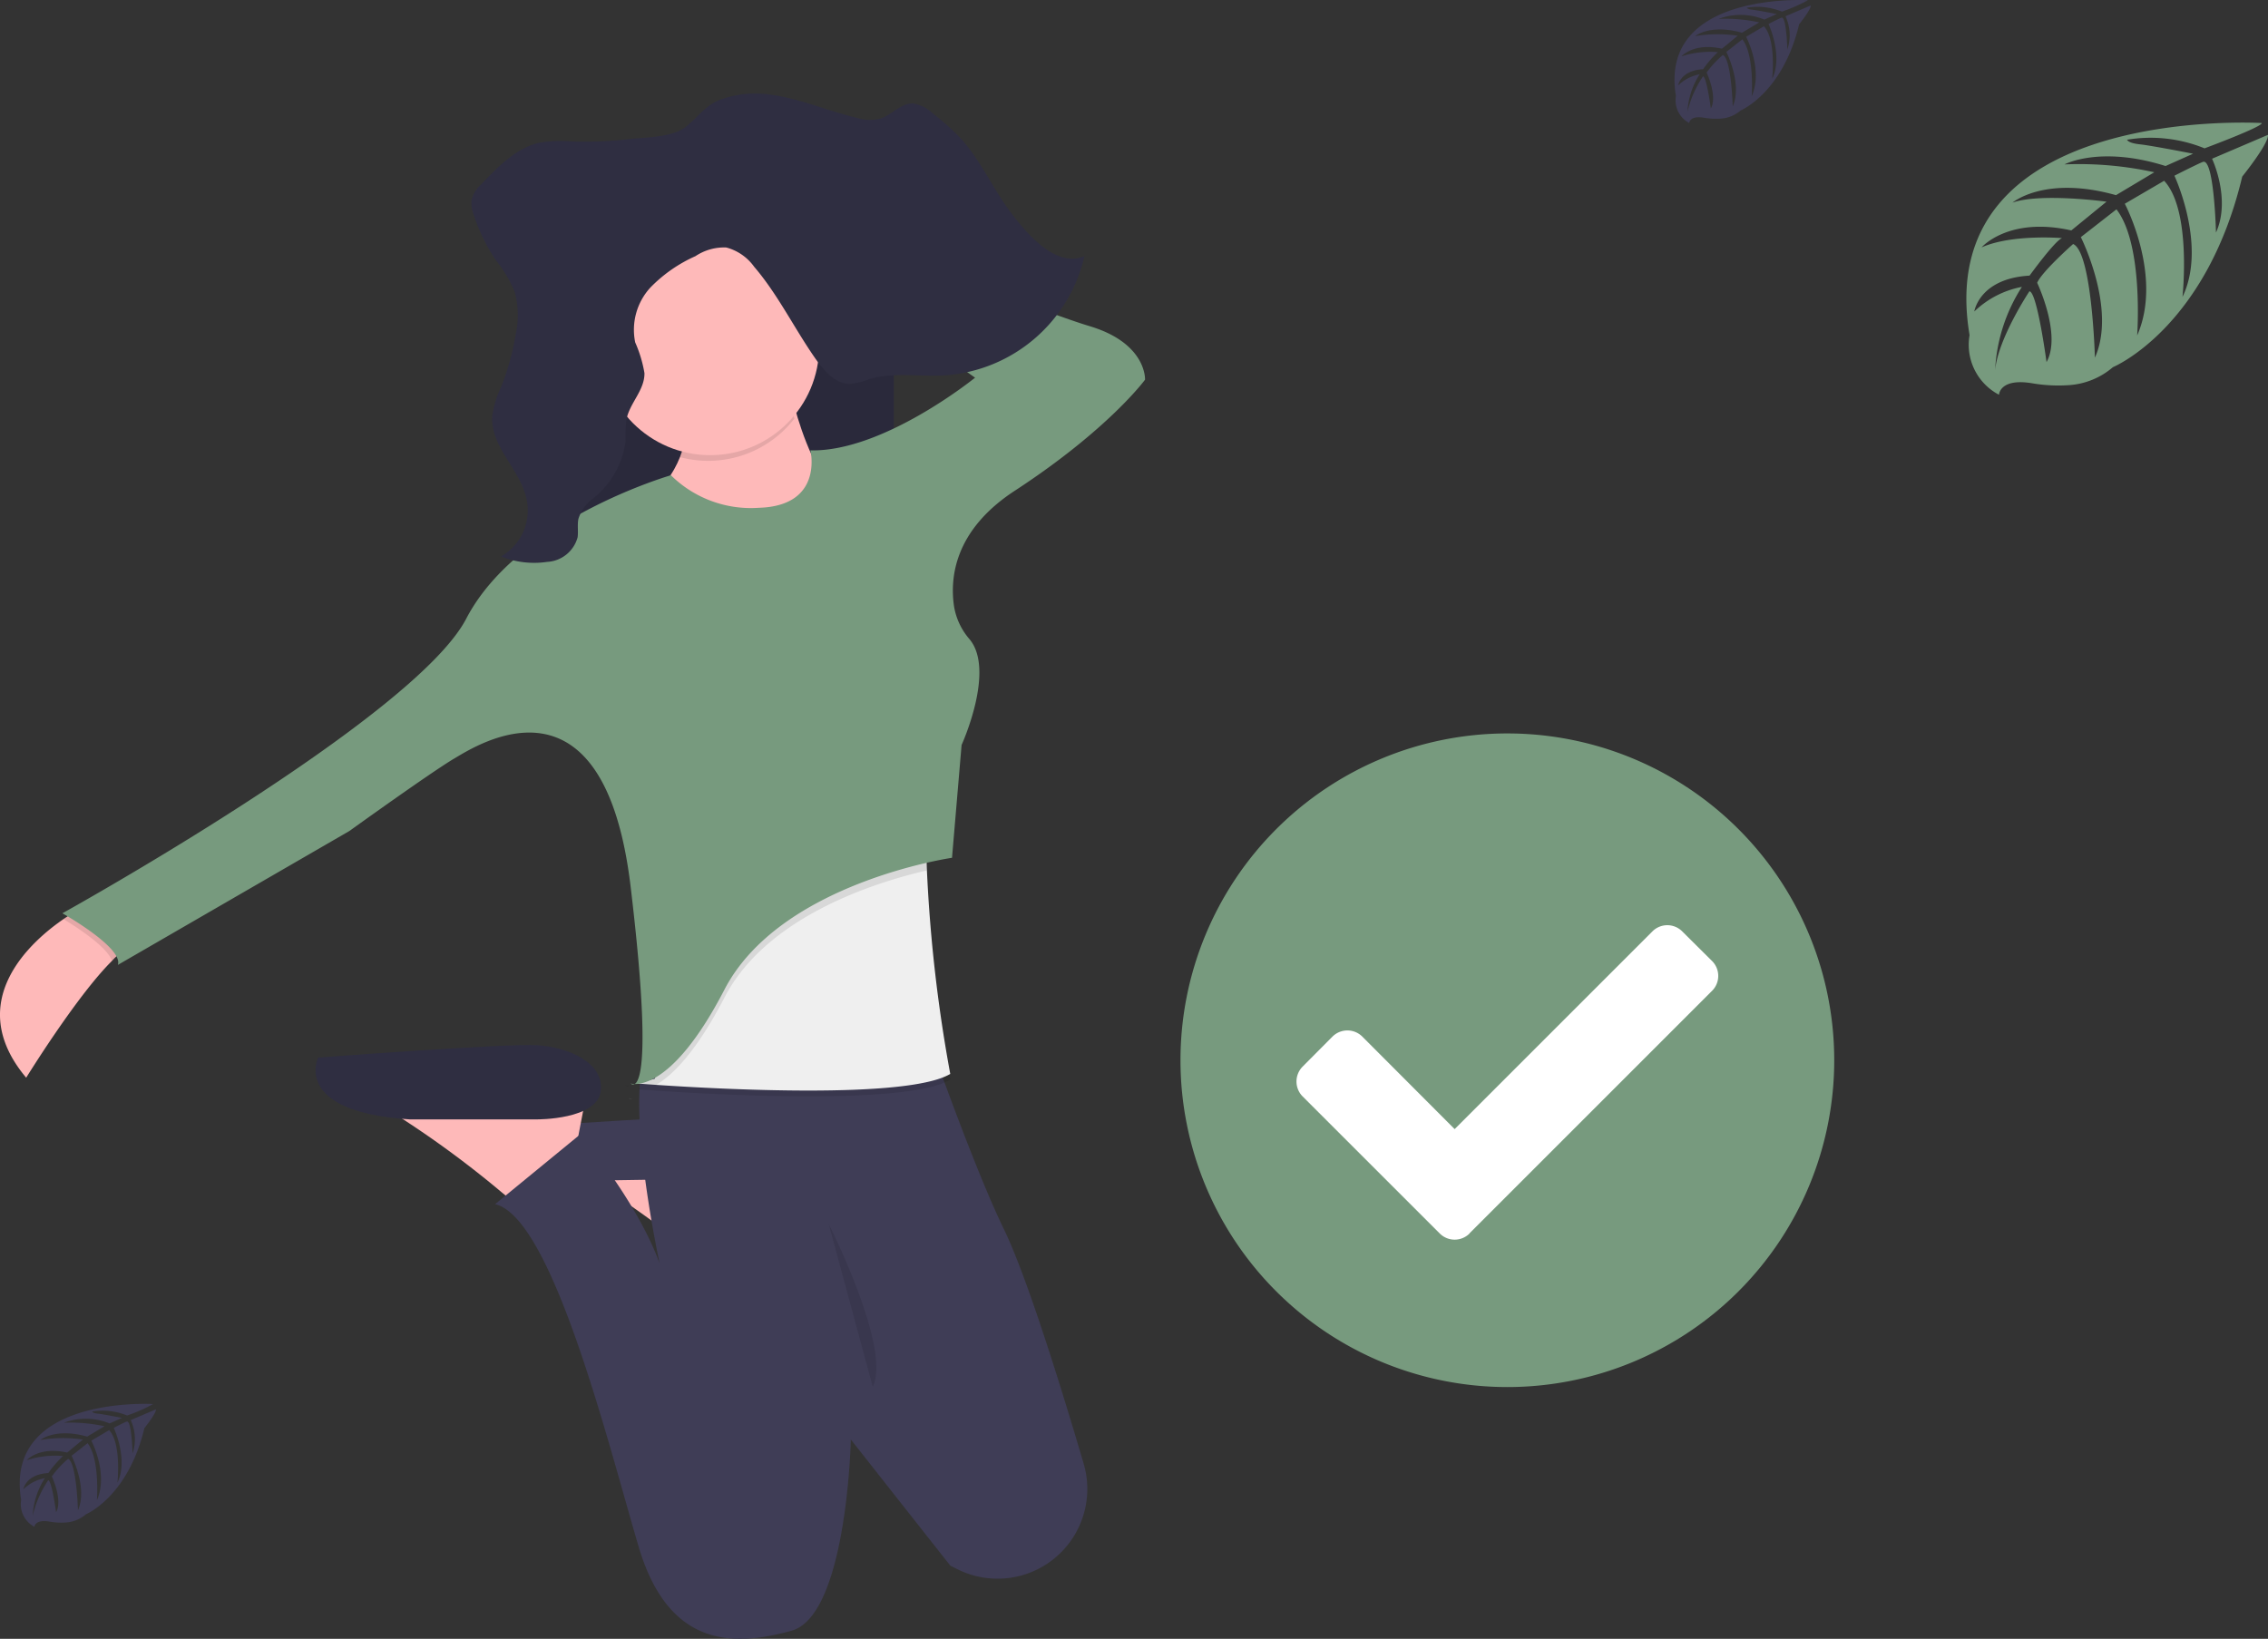
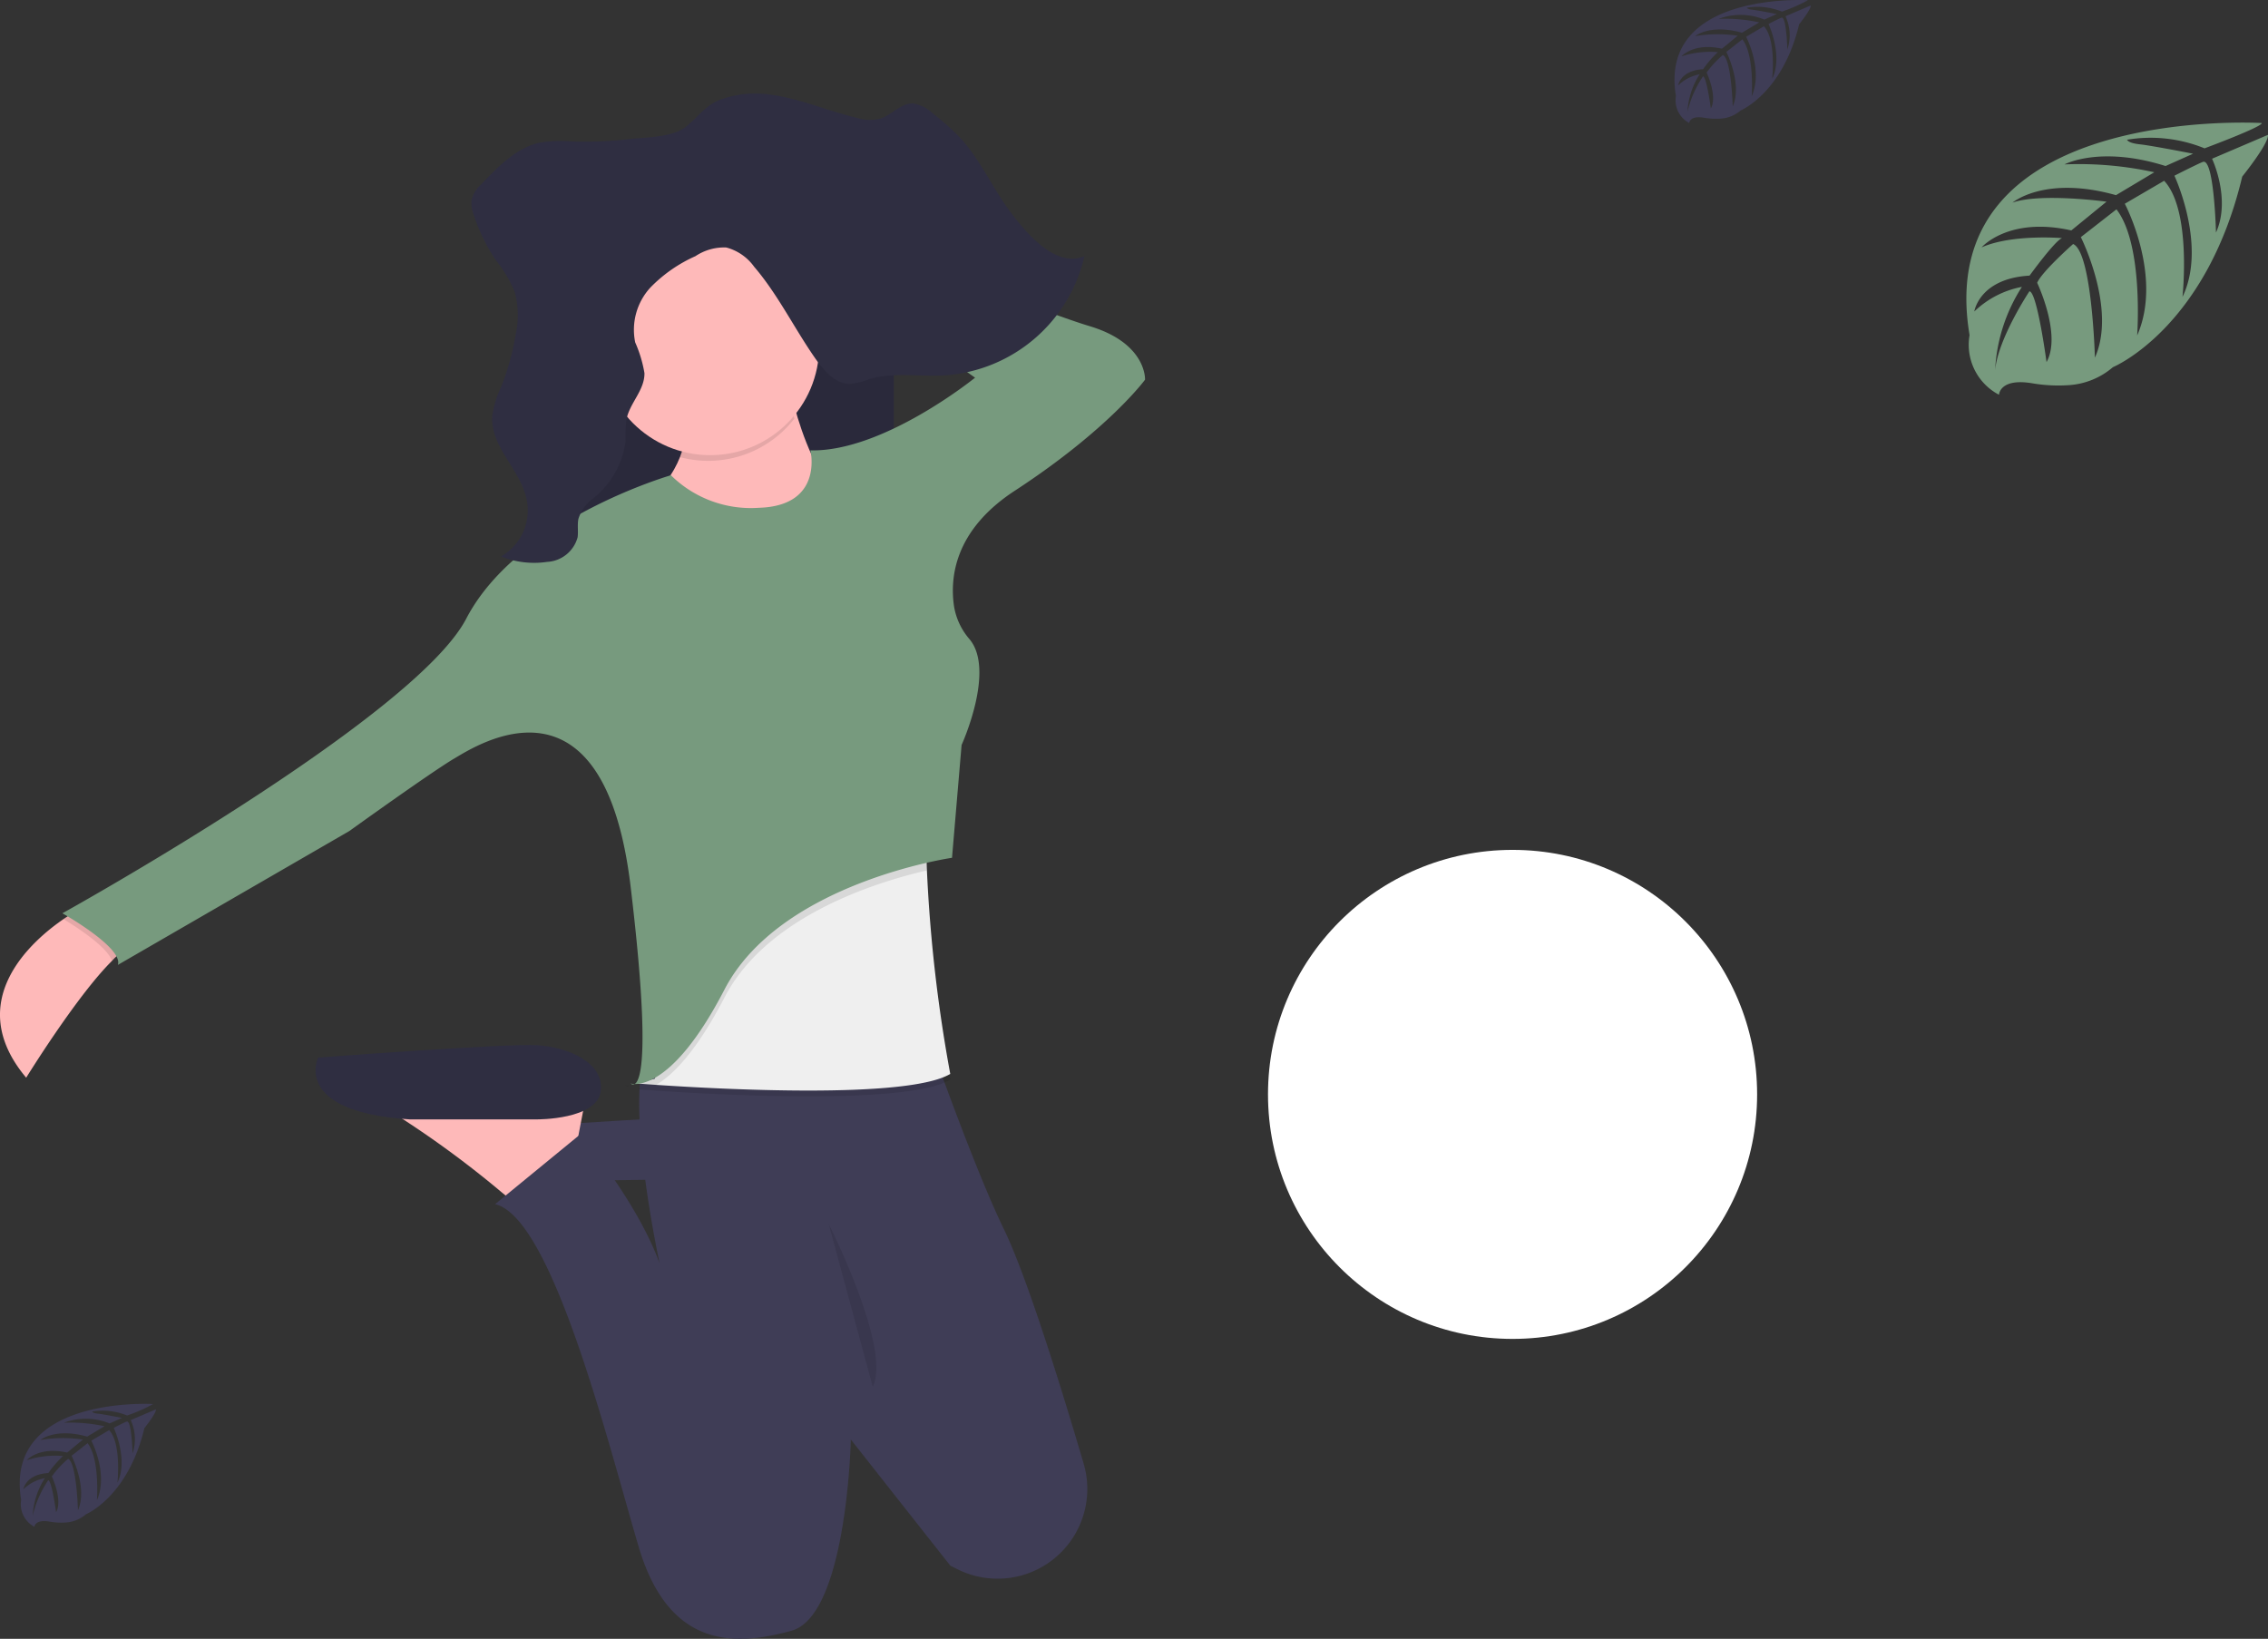
<svg xmlns="http://www.w3.org/2000/svg" width="186.291" height="134.636" viewBox="0 0 186.291 134.636">
  <rect x="0" y="0" width="186.291" height="134.636" fill="#333333" stroke="none" />
  <defs>
    <linearGradient id="a" x1="0.505" y1="1.007" x2="0.505" gradientUnits="objectBoundingBox">
      <stop offset="0" stop-color="gray" stop-opacity="0.251" />
      <stop offset="0.54" stop-color="gray" stop-opacity="0.122" />
      <stop offset="1" stop-color="gray" stop-opacity="0.102" />
    </linearGradient>
  </defs>
  <g transform="translate(-288.176 -194.117)">
    <g transform="translate(385.14 254.372)">
      <circle cx="20.088" cy="20.088" r="20.088" transform="translate(7.188 9.566)" fill="#fff" />
-       <path d="M573.908,436.46a26.849,26.849,0,1,1-26.849-26.85A26.849,26.849,0,0,1,573.908,436.46Zm-29.952,14.212,19.916-19.916a1.73,1.73,0,0,0,0-2.451l-2.451-2.433a1.727,1.727,0,0,0-2.447,0l-16.244,16.244-7.585-7.6a1.738,1.738,0,0,0-2.451,0l-2.451,2.465a1.738,1.738,0,0,0,0,2.451l11.261,11.257a1.731,1.731,0,0,0,2.451,0Z" transform="translate(-520.21 -409.61)" fill="#779a7e" />
    </g>
    <g transform="translate(288.176 201.803)">
      <rect width="1.6" height="7.742" rx="0.8" transform="translate(72.881 14.212)" fill="#3f3d56" />
      <rect width="1.803" height="13.474" rx="0.902" transform="translate(72.823 28.388)" fill="#3f3d56" />
      <rect width="1.717" height="13.59" rx="0.858" transform="translate(72.852 46.577)" fill="#3f3d56" />
-       <path d="M377.46,474.88a.3.3,0,0,0,.351.045A1.245,1.245,0,0,1,377.46,474.88Z" transform="translate(-325.878 -392.367)" fill="url(#a)" />
-       <path d="M379.97,491l-.346,1.887-.267,1.444-.486,2.641-4.715,3.3s-.425-.364-1.126-.937a82.151,82.151,0,0,0-8.975-6.57,10.041,10.041,0,0,0-2.467-1.137Z" transform="translate(-315.118 -403.295)" fill="#feb9b9" />
      <path d="M368.475,484.425s5.5.944,5.819-1.4-2.83-3.616-5.5-3.774-18.7.944-18.7.944-2.828,3.771,7.384,4.4Z" transform="translate(-307.081 -395.316)" fill="#3f3d56" />
      <rect width="28.758" height="34.101" transform="translate(44.658 11.638)" fill="#2f2e41" />
      <rect width="28.758" height="34.101" transform="translate(44.658 11.793)" opacity="0.1" />
      <path d="M228.242,430.1a4.616,4.616,0,0,0-1.752,1.24c-2.9,2.869-7.05,9.6-7.05,9.6-5.307-6.322.566-11.317,3.069-13.033.609-.415,1.018-.644,1.018-.644Z" transform="translate(-217.289 -360.088)" fill="#feb9b9" />
      <path d="M385.6,288.22s1.415,9.9,6.286,12.257-6.286,6.763-6.286,6.763l-15.242-5.662s8.644-2.83,6.914-11.159Z" transform="translate(-321.065 -265.819)" fill="#feb9b9" />
      <path d="M328.208,473.16l-.345,1.881-.28,1.449-.486,2.641-4.715,3.3s-.425-.361-1.126-.934a81.8,81.8,0,0,0-8.98-6.57,9.981,9.981,0,0,0-2.467-1.137Z" transform="translate(-280.014 -391.201)" fill="#feb9b9" />
      <path d="M315.969,467.5s4.934.035,5.23-2.319-2.689-3.616-5.23-3.774-17.985,1.017-17.985,1.017-2.191,4.447,7.523,5.077Z" transform="translate(-271.853 -383.224)" fill="#2f2e41" />
      <path d="M381.6,504.548c-.216-.106-.432-.216-.644-.322l-.58-.731-7.6-9.642v.167c-.051,1.61-.6,14.37-4.869,15.548-4.557,1.256-10.054,1.572-12.56-6.914s-7.085-27.029-11.787-28.13l6.995-5.735s4.631,5.417,6.518,10.6c-.071-.322-3.269-15.265-.644-17.909h22.947s3.543,10.09,5.971,15.088c1.89,3.881,4.728,13.056,6.554,19.265A7.372,7.372,0,0,1,381.6,504.548Z" transform="translate(-302.893 -383.283)" fill="#3f3d56" />
      <path d="M405.784,423.911c-3.543,2.1-19.094,1.243-24.153.9l-1.378-.1c-.148,0,.023-.084.023-.084l.142-1.427,3.771-9.584,20.192-11.709a17.574,17.574,0,0,0-.512,5.282A122.636,122.636,0,0,0,405.784,423.911Z" transform="translate(-327.73 -342.895)" opacity="0.1" />
      <path d="M405.429,422.462c-3.543,2.1-19.094,1.243-24.153.9l-1.378-.1-.229-.019.251-.064,1.243-.322,2.67-10.685,20.192-11.706a17.581,17.581,0,0,0-.512,5.282A122.583,122.583,0,0,0,405.429,422.462Z" transform="translate(-327.376 -341.92)" fill="#efefef" />
      <path d="M403.955,405.745c-4.106.947-13.143,3.725-16.614,10.434-2.315,4.467-4.264,6.383-5.623,7.185l-1.378-.1a.787.787,0,0,0,.023-.084l1.243-.322,2.67-10.685,20.192-11.706A17.663,17.663,0,0,0,403.955,405.745Z" transform="translate(-327.83 -341.92)" opacity="0.1" />
      <path d="M234.519,427.29l4.715,2.828a4.615,4.615,0,0,0-1.752,1.24c-.393-1.147-2.859-2.747-3.981-3.43C234.109,427.519,234.519,427.29,234.519,427.29Z" transform="translate(-228.28 -360.102)" opacity="0.1" />
      <path d="M377.052,471.735a.28.28,0,0,1-.322-.045A1.115,1.115,0,0,0,377.052,471.735Z" transform="translate(-325.383 -390.204)" opacity="0.1" />
      <path d="M400.137,293.519a30.7,30.7,0,0,1-.869-3.839l-8.328,2.2a9.131,9.131,0,0,1-.19,4.8,8.956,8.956,0,0,0,9.387-3.166Z" transform="translate(-334.888 -266.809)" opacity="0.1" />
      <circle cx="8.956" cy="8.956" r="8.956" transform="translate(49.376 11.796)" fill="#feb9b9" />
      <path d="M428.67,507.07s5.185,10.215,3.613,13.355" transform="translate(-360.597 -414.19)" opacity="0.1" />
      <path d="M290.414,273.734a9.344,9.344,0,0,1-7.23-2.673s-12.56,3.616-16.814,11.787-33.171,24.2-33.171,24.2,5.03,2.828,4.557,4.241l19.017-11s6.763-4.869,8.64-5.971,12.26-7.858,14.46,10.528,0,16.186,0,16.186,3.143,1.1,7.7-7.7,18.7-10.843,18.7-10.843l.786-9.268s2.805-6.145.644-8.7a5.475,5.475,0,0,1-1.259-2.66c-.357-2.354,0-6.277,5-9.536,7.7-5.03,10.685-9.114,10.685-9.114s.158-2.988-4.557-4.4-23.886-9.114-23.886-9.114l-.644,2.673,15.126,10.676s-7.542,6.119-13.526,5.971C294.645,269.019,295.757,273.576,290.414,273.734Z" transform="translate(-228.076 -239.704)" fill="#779a7e" />
      <path d="M361.9,218.728c2.486.284,4.847,1.349,7.294,1.932a3.62,3.62,0,0,0,1.887.071c.95-.293,1.723-1.288,2.708-1.259a3,3,0,0,1,1.642.828,20.2,20.2,0,0,1,2.254,2.01c1.687,1.832,2.734,4.3,4.273,6.293s3.734,4.331,5.921,3.417a12.641,12.641,0,0,1-11.4,9.784c-2.1.144-4.257-.293-6.293.322a5.453,5.453,0,0,1-1.588.386c-1.172,0-2.116-1.076-2.847-2.122-1.713-2.46-3.069-5.252-5-7.5a4.11,4.11,0,0,0-2.29-1.584,4.24,4.24,0,0,0-2.531.712,11.878,11.878,0,0,0-3.7,2.576,5.127,5.127,0,0,0-1.25,4.509,10.514,10.514,0,0,1,.76,2.525c.019,1.43-1.243,2.473-1.491,3.864a14.493,14.493,0,0,0-.061,1.758,7.21,7.21,0,0,1-2.656,4.666,3.35,3.35,0,0,0-1.217,1.684c-.1.493,0,1.011-.064,1.51a2.741,2.741,0,0,1-2.515,2.026,7.256,7.256,0,0,1-3.774-.448,4.352,4.352,0,0,0,2.113-4.615c-.486-2.551-3.05-4.383-2.83-6.979a8.084,8.084,0,0,1,.709-2.3,21.034,21.034,0,0,0,1.211-4.351,7.331,7.331,0,0,0-.074-3.468,10.78,10.78,0,0,0-1.565-2.638,15,15,0,0,1-1.813-3.713,2.611,2.611,0,0,1-.173-1.23,2.538,2.538,0,0,1,.789-1.272c1.4-1.473,2.9-3,4.776-3.423a10.753,10.753,0,0,1,2.712-.1,32,32,0,0,0,4.711-.2c1.288-.151,3.465-.132,4.557-.966,1.017-.78,1.591-1.758,2.843-2.254a8.373,8.373,0,0,1,3.974-.454Z" transform="translate(-298.805 -218.66)" fill="#2f2e41" />
    </g>
    <path d="M794.6,156.856s-27.205-1.641-24,17.422a4.632,4.632,0,0,0,2.417,4.9s.049-1.412,2.791-.931a12.763,12.763,0,0,0,2.956.142,6.158,6.158,0,0,0,3.612-1.477h0s7.648-3.16,10.62-15.657c0,0,2.2-2.727,2.113-3.428l-4.591,1.961s1.57,3.312.323,6.064c0,0-.149-5.945-1.031-5.816-.178.026-2.384,1.147-2.384,1.147s2.7,5.767.662,9.961c0,0,.772-7.108-1.506-9.545l-3.231,1.887s3.154,5.958,1.015,10.821c0,0,.549-7.457-1.7-10.362l-2.927,2.284s2.963,5.871,1.157,9.9c0,0-.236-8.679-1.79-9.334,0,0-2.562,2.262-2.953,3.186,0,0,2.029,4.265.769,6.514,0,0-.772-5.783-1.406-5.816,0,0-2.552,3.832-2.817,6.462a13.924,13.924,0,0,1,2.2-6.824,7.7,7.7,0,0,0-3.91,2.021s.4-2.708,4.54-2.947c0,0,2.11-2.908,2.672-3.082,0,0-4.116-.346-6.614.763,0,0,2.2-2.556,7.37-1.393l2.892-2.362s-5.422-.74-7.722.078c0,0,2.646-2.262,8.5-.614l3.147-1.881a28.866,28.866,0,0,0-7.376-.646s2.908-1.567,8.3.133l2.262-1.011s-3.386-.666-4.378-.772-1.043-.378-1.043-.378a11.745,11.745,0,0,1,6.362.708S794.681,157.156,794.6,156.856Z" transform="translate(-320.646 47.369)" fill="#779a7e" />
    <path d="M736.1,130.661s-12.278-.74-10.843,7.874a2.1,2.1,0,0,0,1.092,2.213s.023-.646,1.263-.423a5.657,5.657,0,0,0,1.334.065,2.766,2.766,0,0,0,1.632-.672h0s3.457-1.428,4.8-7.076c0,0,.992-1.231.953-1.548l-2.074.885a3.728,3.728,0,0,1,.152,2.74s-.068-2.685-.465-2.623c-.081,0-1.079.52-1.079.52s1.221,2.607.3,4.5c0,0,.349-3.212-.682-4.313l-1.461.866s1.425,2.691.459,4.889c0,0,.249-3.37-.766-4.682L729.4,134.91s1.338,2.653.523,4.475c0,0-.11-3.923-.811-4.22a8.111,8.111,0,0,0-1.335,1.441s.918,1.939.349,2.943c0,0-.349-2.614-.646-2.628a8.705,8.705,0,0,0-1.273,2.908,6.307,6.307,0,0,1,1-3.082,3.477,3.477,0,0,0-1.767.914s.181-1.225,2.052-1.331a8.845,8.845,0,0,1,1.208-1.4,7.569,7.569,0,0,0-2.989.346s.992-1.154,3.328-.63l1.292-1.066a11.1,11.1,0,0,0-3.491.033s1.2-1.021,3.842-.278l1.422-.85a12.99,12.99,0,0,0-3.334-.289,5.122,5.122,0,0,1,3.751.058l1.018-.456s-1.53-.3-1.981-.349-.472-.171-.472-.171a5.3,5.3,0,0,1,2.875.323A13.3,13.3,0,0,0,736.1,130.661Z" transform="translate(-299.423 63.472)" fill="#3f3d56" />
    <path d="M736.1,130.661s-12.278-.74-10.843,7.874a2.1,2.1,0,0,0,1.092,2.213s.023-.646,1.263-.423a5.657,5.657,0,0,0,1.334.065,2.766,2.766,0,0,0,1.632-.672h0s3.457-1.428,4.8-7.076c0,0,.992-1.231.953-1.548l-2.074.885a3.728,3.728,0,0,1,.152,2.74s-.068-2.685-.465-2.623c-.081,0-1.079.52-1.079.52s1.221,2.607.3,4.5c0,0,.349-3.212-.682-4.313l-1.461.866s1.425,2.691.459,4.889c0,0,.249-3.37-.766-4.682L729.4,134.91s1.338,2.653.523,4.475c0,0-.11-3.923-.811-4.22a8.111,8.111,0,0,0-1.335,1.441s.918,1.939.349,2.943c0,0-.349-2.614-.646-2.628a8.705,8.705,0,0,0-1.273,2.908,6.307,6.307,0,0,1,1-3.082,3.477,3.477,0,0,0-1.767.914s.181-1.225,2.052-1.331a8.845,8.845,0,0,1,1.208-1.4,7.569,7.569,0,0,0-2.989.346s.992-1.154,3.328-.63l1.292-1.066a11.1,11.1,0,0,0-3.491.033s1.2-1.021,3.842-.278l1.422-.85a12.99,12.99,0,0,0-3.334-.289,5.122,5.122,0,0,1,3.751.058l1.018-.456s-1.53-.3-1.981-.349-.472-.171-.472-.171a5.3,5.3,0,0,1,2.875.323A13.3,13.3,0,0,0,736.1,130.661Z" transform="translate(-435.344 178.805)" fill="#3f3d56" />
  </g>
</svg>